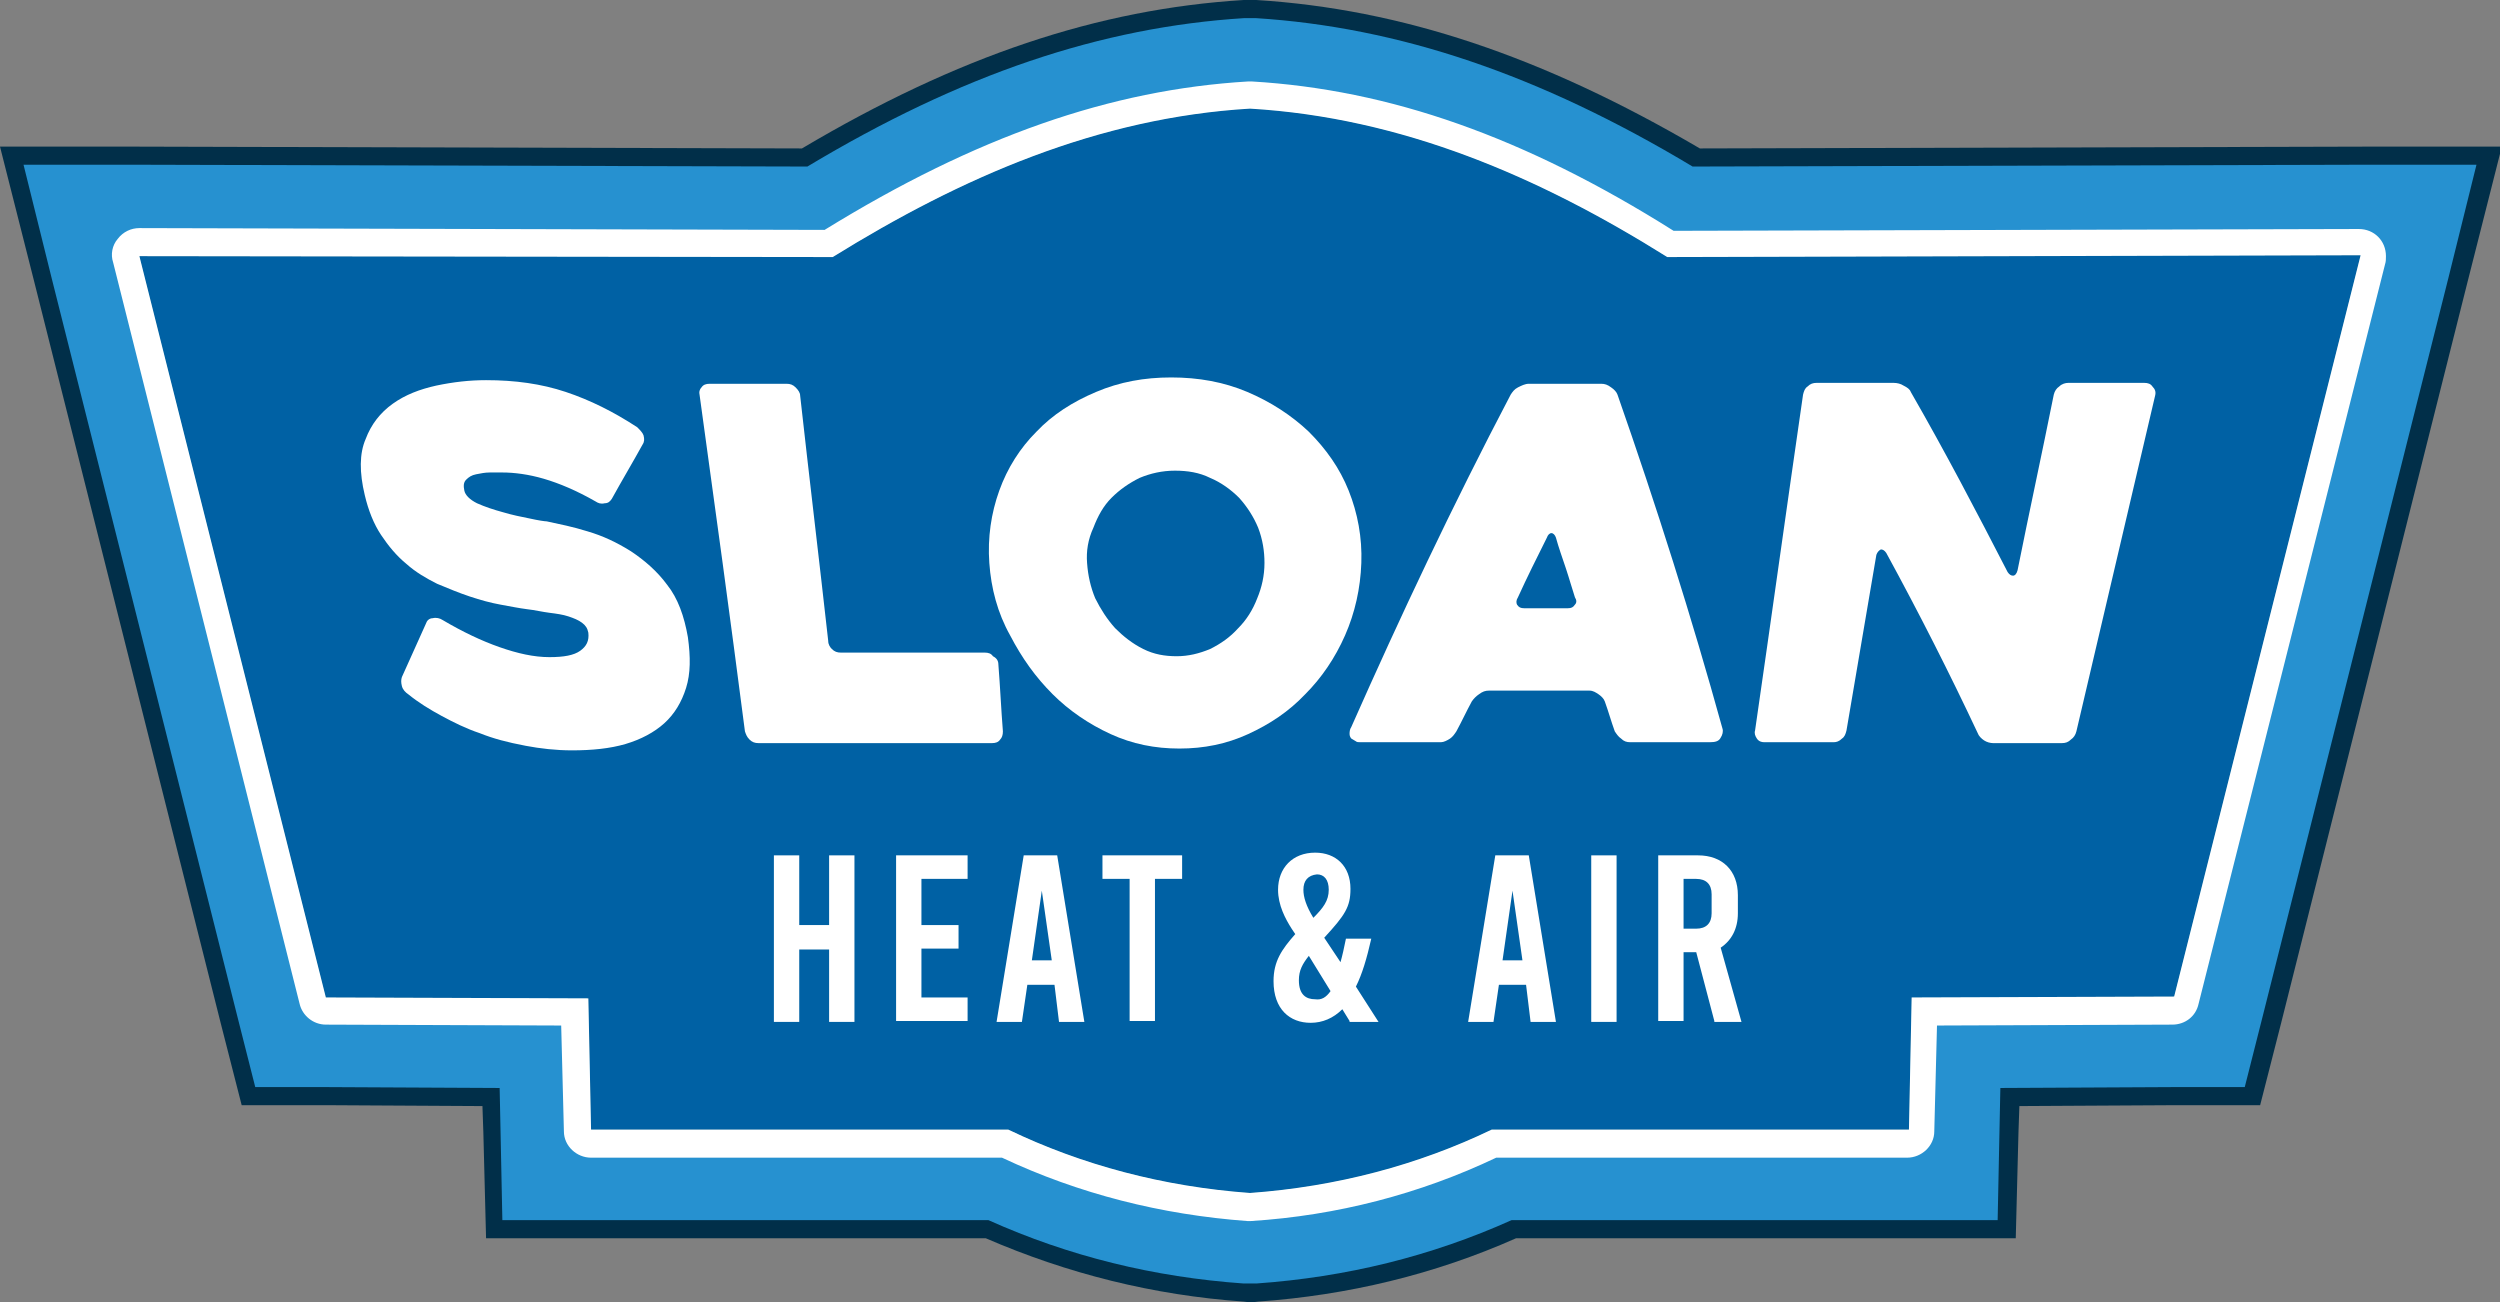
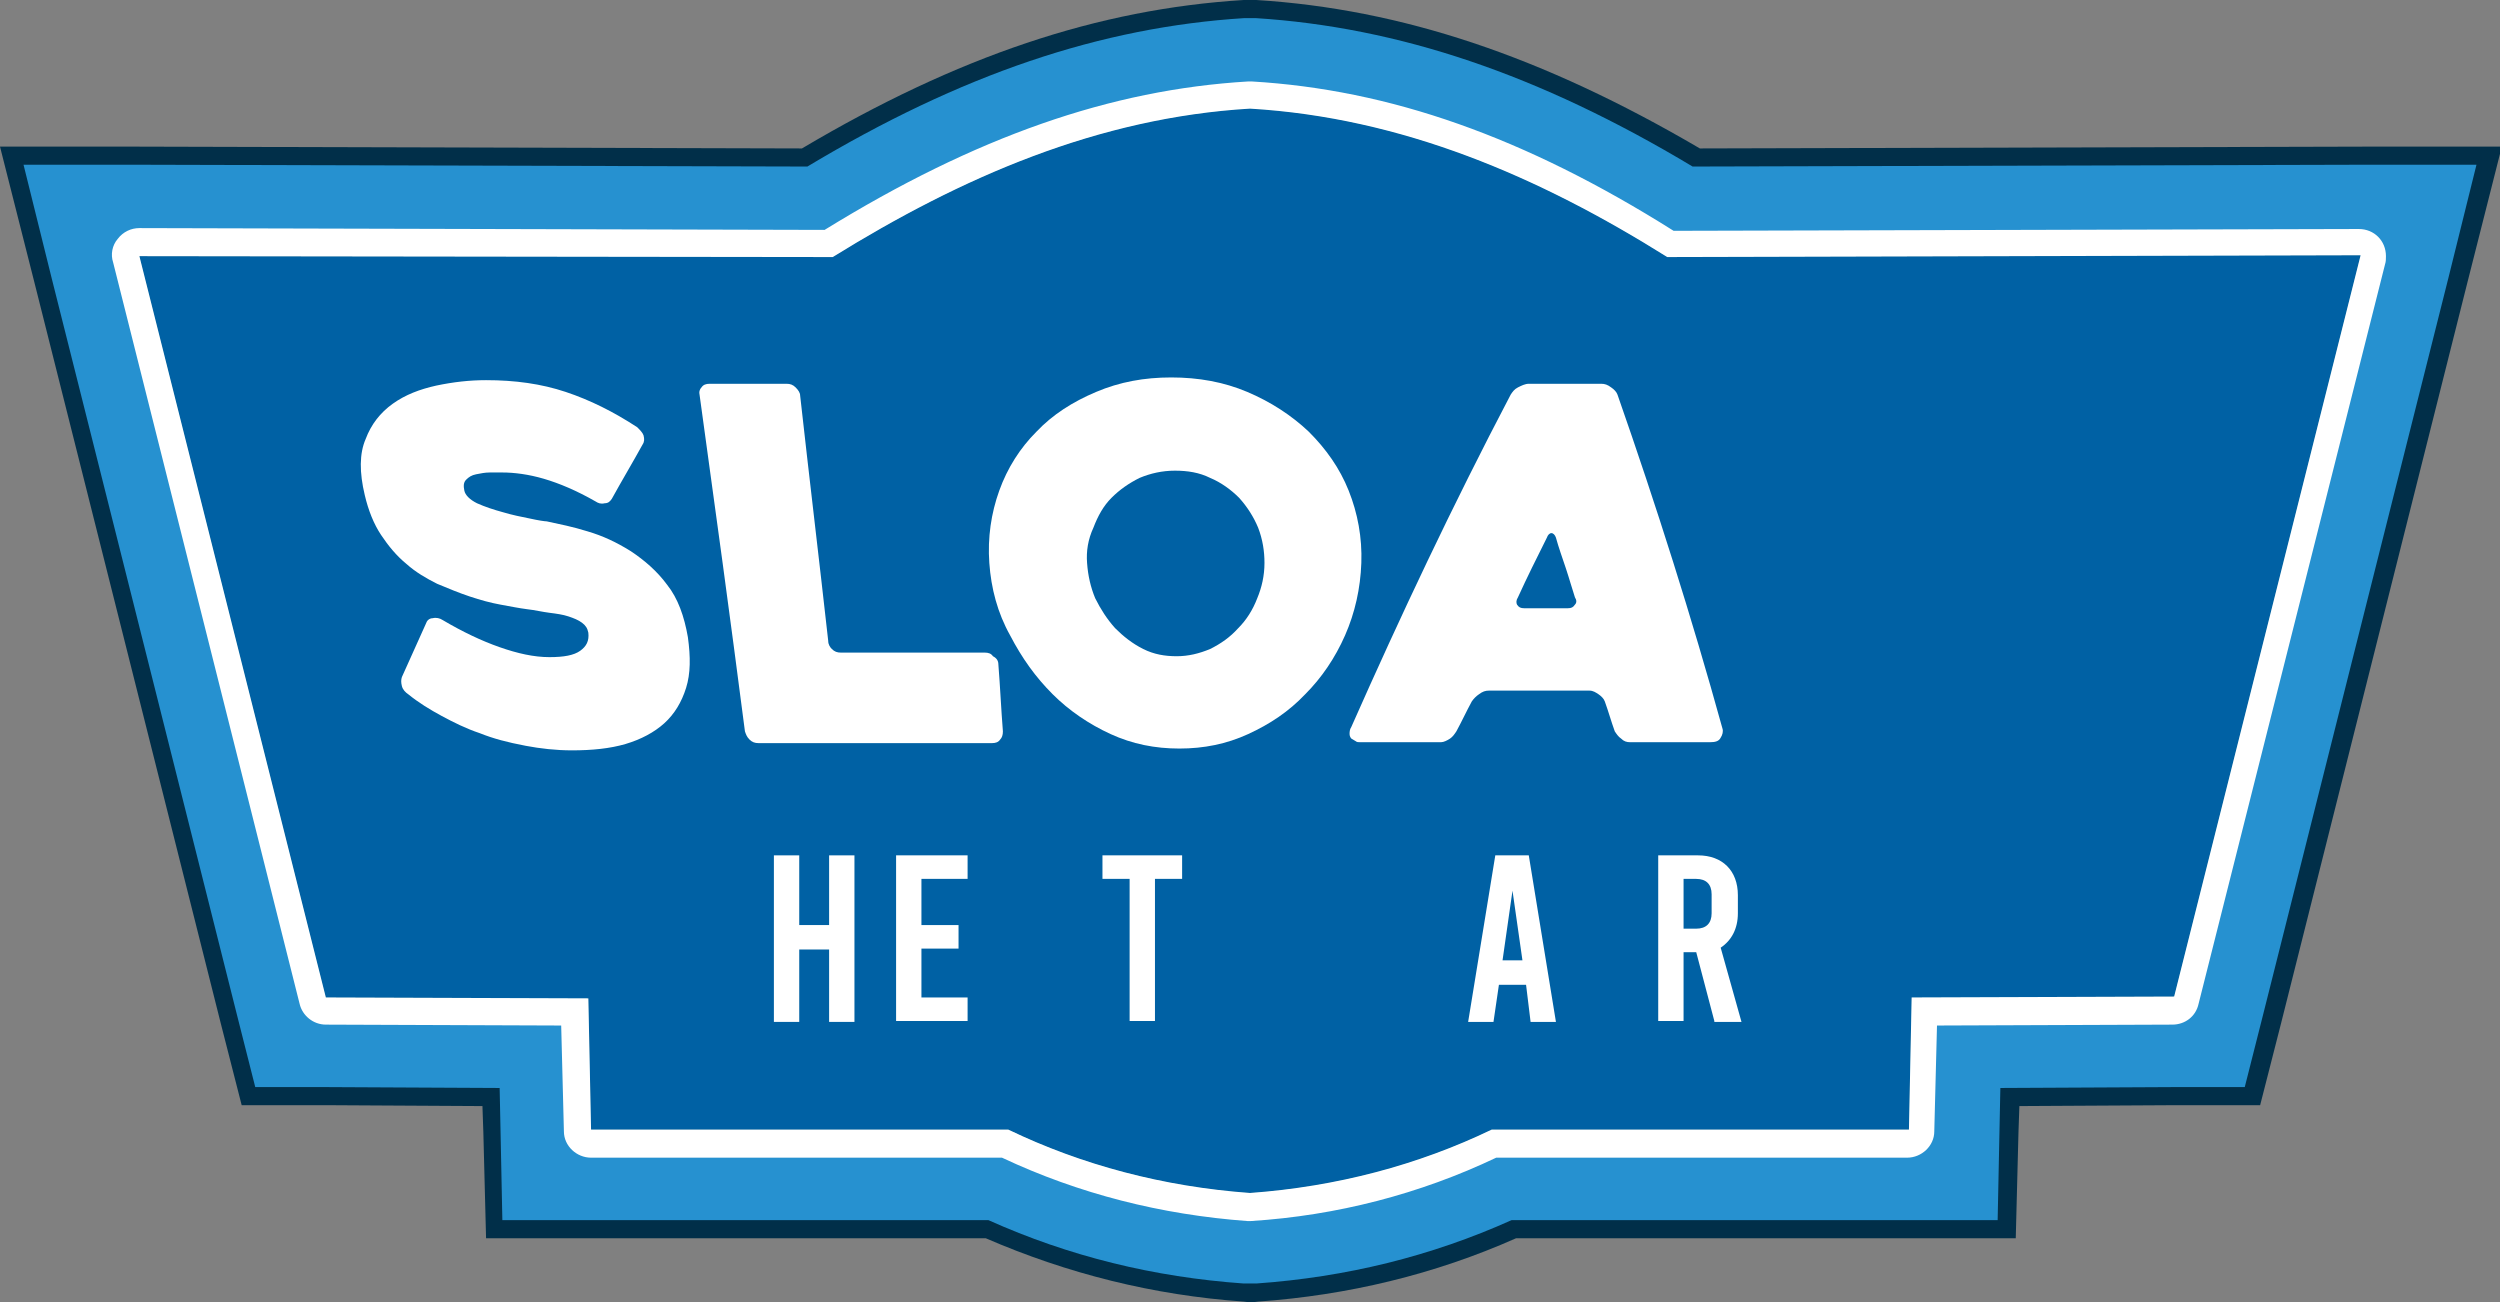
<svg xmlns="http://www.w3.org/2000/svg" version="1.2" baseProfile="tiny" id="Layer_1" x="0px" y="0px" viewBox="0 0 276.2 143.9" overflow="visible" xml:space="preserve">
  <rect x="0" y="0" width="276.2" height="143.9" fill="#808080" stroke="none" />
  <g>
    <path fill="#0061A4" d="M137.7,137.8c-9.7-0.7-18.9-3-27.6-7l-50.6,0l-0.3-14.6l-27.8-0.1L7.7,22.3l82.6,0.2   c16.9-10.3,32-15.5,47.5-16.4l0.4,0l0.4,0c15.5,0.9,30.6,6.1,47.5,16.4l82.6-0.2l-23.6,93.9l-27.8,0.1l-0.3,14.6l-50.6,0   c-8.7,4-17.9,6.3-27.6,7l-0.4,0L137.7,137.8z" />
    <path fill="#012F49" d="M138.1,12c16.8,1,31.9,7.5,46.1,16.4l76.6-0.2l-20.6,81.9l-29,0.1l-0.3,14.6l-46.1,0   c-8.1,3.9-17.1,6.3-26.7,7c-9.6-0.7-18.6-3.1-26.7-7l-46.1,0L65,110.3l-29-0.1L15.4,28.3L92,28.4C106.2,19.6,121.3,13,138.1,12    M138.1,0l-0.7,0C121.3,1,105.8,6.2,88.6,16.4l-73.2-0.2L0,16.2l3.8,15l20.6,81.9l2.3,9l9.3,0l17.3,0.1l0.1,2.9l0.3,11.7l11.7,0   l43.5,0c9,3.9,18.5,6.3,28.5,7l0.8,0.1l0.8-0.1c9.9-0.7,19.5-3,28.5-7l43.5,0l11.7,0l0.3-11.7l0.1-2.9l17.3-0.1l9.3,0l2.3-9   l20.6-81.9l3.8-15l-15.4,0l-73.2,0.2C170.4,6.2,154.8,1,138.8,0L138.1,0L138.1,0z" />
    <path fill="#2691D0" d="M138.1,12c16.8,1,31.9,7.5,46.1,16.4l76.6-0.2l-20.6,81.9l-29,0.1l-0.3,14.6l-46.1,0   c-8.1,3.9-17.1,6.3-26.7,7c-9.6-0.7-18.6-3.1-26.7-7l-46.1,0L65,110.3l-29-0.1L15.4,28.3L92,28.4C106.2,19.6,121.3,13,138.1,12    M138.1,2l-0.6,0C121.6,3,106.2,8.2,89.2,18.4l-73.7-0.2l-12.9,0l3.1,12.5l20.6,81.9l1.9,7.5l7.8,0l19.2,0.1l0.1,4.8l0.2,9.8l9.8,0   l43.9,0c8.9,4,18.3,6.3,28.2,7l0.7,0l0.7,0c9.9-0.7,19.3-3,28.2-7l43.9,0l9.8,0l0.2-9.8l0.1-4.8l19.2-0.1l7.8,0l1.9-7.5l20.6-81.9   l3.1-12.5l-12.9,0L187,18.4C170,8.2,154.5,3,138.7,2L138.1,2L138.1,2z" />
    <path fill="#FFFFFF" d="M138.1,12c16.8,1,31.9,7.5,46.1,16.4l76.6-0.2l-20.6,81.9l-29,0.1l-0.3,14.6l-46.1,0   c-8.1,3.9-17.1,6.3-26.7,7c-9.6-0.7-18.6-3.1-26.7-7l-46.1,0L65,110.3l-29-0.1L15.4,28.3L92,28.4C106.2,19.6,121.3,13,138.1,12    M260.8,28.3L260.8,28.3 M138.1,9c-0.1,0-0.1,0-0.2,0c-15.2,0.9-30.1,6.1-46.8,16.4l-75.7-0.2c0,0,0,0,0,0c-0.9,0-1.8,0.4-2.4,1.2   c-0.6,0.7-0.8,1.7-0.5,2.6l20.6,81.9c0.3,1.3,1.5,2.3,2.9,2.3l26,0.1l0.3,11.7c0,1.6,1.4,2.9,3,2.9l45.4,0c8.5,4,17.6,6.3,27.1,7   c0.1,0,0.1,0,0.2,0c0.1,0,0.1,0,0.2,0c9.5-0.6,18.7-3,27.1-7l45.4,0c1.6,0,3-1.3,3-2.9l0.3-11.7l26-0.1c1.4,0,2.6-0.9,2.9-2.3   l20.6-81.7c0.1-0.3,0.1-0.6,0.1-0.9c0-1.7-1.3-3-3-3c0,0,0,0,0,0c0,0,0,0,0,0l-75.7,0.2C168.4,15.1,153.5,9.9,138.3,9   C138.2,9,138.1,9,138.1,9L138.1,9z" />
  </g>
  <g>
    <path fill="#FFFFFF" d="M48.9,68.5c2.2,1.3,4.3,2.3,6.3,3c2,0.7,3.8,1.1,5.5,1.1c1.6,0,2.7-0.2,3.4-0.7c0.7-0.5,1-1.1,0.9-2   c-0.1-0.5-0.3-0.8-0.7-1.1c-0.4-0.3-0.9-0.5-1.5-0.7c-0.6-0.2-1.3-0.3-2.1-0.4c-0.8-0.1-1.6-0.3-2.5-0.4c-0.8-0.1-1.8-0.3-2.9-0.5   c-1.1-0.2-2.2-0.5-3.4-0.9c-1.2-0.4-2.4-0.9-3.6-1.4c-1.2-0.6-2.4-1.3-3.4-2.2c-1.1-0.9-2-2-2.8-3.2c-0.8-1.2-1.4-2.7-1.8-4.4   c-0.6-2.5-0.6-4.6,0.1-6.2c0.6-1.6,1.6-2.9,3-3.9c1.4-1,3-1.6,4.8-2c1.9-0.4,3.7-0.6,5.5-0.6c3.2,0,6.1,0.4,8.8,1.3   c2.7,0.9,5.3,2.2,7.9,3.9c0.3,0.3,0.6,0.6,0.7,0.9c0.1,0.4,0.1,0.7-0.1,1c-1.1,2-2.3,4-3.4,6c-0.2,0.3-0.4,0.5-0.8,0.5   c-0.4,0.1-0.7,0-1-0.2c-2.1-1.2-4-2-5.7-2.5c-1.7-0.5-3.3-0.7-4.6-0.7c-0.4,0-0.9,0-1.4,0c-0.5,0-1,0.1-1.5,0.2   c-0.5,0.1-0.8,0.3-1.1,0.6c-0.3,0.3-0.3,0.7-0.2,1.2c0.1,0.5,0.6,1,1.4,1.4c0.9,0.4,1.8,0.7,2.9,1c1,0.3,2,0.5,3,0.7   c0.9,0.2,1.6,0.3,1.8,0.3c1.4,0.3,2.9,0.6,4.5,1.1c1.7,0.5,3.2,1.2,4.8,2.2c1.5,1,2.9,2.2,4,3.7c1.2,1.5,1.9,3.5,2.3,5.8   c0.3,2.2,0.3,4-0.2,5.6c-0.5,1.6-1.3,2.9-2.4,3.9c-1.1,1-2.6,1.8-4.3,2.3c-1.7,0.5-3.7,0.7-5.9,0.7c-1.8,0-3.5-0.2-5.1-0.5   C56,82,54.5,81.6,53,81c-1.5-0.5-2.9-1.2-4.2-1.9c-1.3-0.7-2.6-1.5-3.7-2.4c-0.3-0.2-0.6-0.5-0.7-0.9c-0.1-0.4-0.1-0.7,0-1   c0.9-2,1.8-4,2.7-6c0.1-0.3,0.4-0.5,0.7-0.5C48.2,68.2,48.6,68.3,48.9,68.5z" />
    <path fill="#FFFFFF" d="M110.3,73.4c0.2,2.5,0.3,4.9,0.5,7.4c0,0.4-0.1,0.7-0.3,0.9c-0.2,0.3-0.5,0.4-0.9,0.4c-8.6,0-17.2,0-25.8,0   c-0.4,0-0.7-0.1-1-0.4c-0.3-0.3-0.4-0.6-0.5-0.9C80.7,68.4,79,56,77.3,43.7c-0.1-0.4,0-0.7,0.2-0.9c0.2-0.3,0.5-0.4,0.9-0.4   c2.8,0,5.7,0,8.5,0c0.4,0,0.7,0.1,1,0.4c0.3,0.3,0.5,0.6,0.5,0.9c1,9,2.1,18.1,3.1,27.1c0,0.4,0.2,0.7,0.4,0.9   c0.3,0.3,0.6,0.4,1,0.4c5.3,0,10.6,0,15.9,0c0.4,0,0.7,0.1,0.9,0.4C110.1,72.7,110.3,73,110.3,73.4z" />
    <path fill="#FFFFFF" d="M109.3,62.2c-0.2-2.8,0.2-5.5,1.1-8c0.9-2.5,2.3-4.7,4.1-6.5c1.8-1.9,4-3.3,6.6-4.4   c2.6-1.1,5.3-1.6,8.3-1.6c3,0,5.8,0.5,8.4,1.6c2.6,1.1,4.9,2.6,6.8,4.4c1.9,1.9,3.4,4,4.4,6.5c1,2.5,1.5,5.2,1.4,8   c-0.1,2.8-0.7,5.5-1.8,8c-1.1,2.5-2.6,4.7-4.4,6.5c-1.8,1.9-3.9,3.3-6.3,4.4c-2.4,1.1-4.9,1.6-7.6,1.6c-2.7,0-5.2-0.5-7.6-1.6   c-2.4-1.1-4.6-2.6-6.4-4.4c-1.9-1.9-3.4-4-4.7-6.5C110.2,67.7,109.5,65,109.3,62.2z M120.1,62.2c0.1,1.4,0.4,2.7,0.9,3.9   c0.6,1.2,1.3,2.3,2.2,3.3c0.9,0.9,1.9,1.7,3.1,2.3c1.2,0.6,2.4,0.8,3.7,0.8c1.3,0,2.5-0.3,3.7-0.8c1.2-0.6,2.2-1.3,3.1-2.3   c0.9-0.9,1.6-2,2.1-3.3c0.5-1.2,0.8-2.5,0.8-3.9c0-1.3-0.2-2.6-0.7-3.9c-0.5-1.2-1.2-2.3-2.1-3.3c-0.9-0.9-2-1.7-3.2-2.2   c-1.2-0.6-2.5-0.8-3.9-0.8c-1.4,0-2.7,0.3-3.9,0.8c-1.2,0.6-2.2,1.3-3.1,2.2c-0.9,0.9-1.5,2-2,3.3C120.2,59.6,120,60.9,120.1,62.2z   " />
    <path fill="#FFFFFF" d="M166.9,43.6c0.2-0.3,0.4-0.6,0.8-0.8c0.4-0.2,0.8-0.4,1.2-0.4c2.7,0,5.3,0,8,0c0.4,0,0.7,0.1,1.1,0.4   c0.3,0.2,0.6,0.5,0.7,0.8c4.3,12.3,8.2,24.6,11.6,36.9c0.1,0.3,0,0.7-0.2,1c-0.2,0.4-0.6,0.5-1.2,0.5c-2.9,0-5.9,0-8.8,0   c-0.4,0-0.7-0.1-1-0.4c-0.3-0.2-0.5-0.5-0.7-0.8c-0.4-1.1-0.7-2.2-1.1-3.3c-0.1-0.3-0.4-0.6-0.7-0.8c-0.3-0.2-0.6-0.4-1-0.4   c-3.7,0-7.4,0-11.1,0c-0.4,0-0.7,0.1-1.1,0.4c-0.3,0.2-0.6,0.5-0.8,0.8c-0.6,1.1-1.1,2.2-1.7,3.3c-0.2,0.3-0.4,0.6-0.7,0.8   c-0.3,0.2-0.7,0.4-1,0.4c-3,0-5.9,0-8.9,0c-0.2,0-0.4,0-0.5-0.1c-0.2-0.1-0.3-0.2-0.5-0.3c-0.1-0.1-0.2-0.3-0.2-0.5   c0-0.2,0-0.5,0.2-0.8C154.7,68.1,160.5,55.8,166.9,43.6z M168.4,67.2c1.6,0,3.2,0,4.8,0c0.4,0,0.6-0.1,0.8-0.4   c0.2-0.2,0.2-0.5,0-0.8c-0.3-0.9-0.6-2-1-3.2c-0.4-1.2-0.8-2.3-1.1-3.4c-0.1-0.3-0.3-0.5-0.5-0.5c-0.2,0-0.4,0.2-0.5,0.5   c-1.1,2.2-2.2,4.4-3.2,6.6c-0.2,0.3-0.2,0.6-0.1,0.8C167.8,67.1,168,67.2,168.4,67.2z" />
-     <path fill="#FFFFFF" d="M238.1,43.7c-2.9,12.4-5.8,24.7-8.7,37.1c-0.1,0.4-0.3,0.7-0.6,0.9c-0.3,0.3-0.6,0.4-1,0.4   c-2.5,0-5.1,0-7.6,0c-0.3,0-0.7-0.1-1-0.3c-0.3-0.2-0.6-0.5-0.7-0.8c-3.1-6.6-6.5-13.3-10.1-19.9c-0.2-0.3-0.4-0.4-0.6-0.4   c-0.2,0.1-0.4,0.3-0.5,0.6c-1.1,6.5-2.2,12.9-3.3,19.4c-0.1,0.4-0.2,0.7-0.5,0.9c-0.3,0.3-0.6,0.4-0.9,0.4c-2.6,0-5.2,0-7.7,0   c-0.3,0-0.6-0.1-0.8-0.4c-0.2-0.3-0.3-0.6-0.2-0.9c1.8-12.4,3.5-24.7,5.3-37.1c0.1-0.4,0.2-0.7,0.5-0.9c0.3-0.3,0.6-0.4,1-0.4   c2.8,0,5.7,0,8.5,0c0.4,0,0.8,0.1,1.1,0.3c0.4,0.2,0.7,0.4,0.8,0.7c3.8,6.6,7.3,13.3,10.7,19.9c0.2,0.3,0.4,0.4,0.6,0.4   c0.2,0,0.4-0.2,0.5-0.6c1.3-6.5,2.7-12.9,4-19.4c0.1-0.4,0.3-0.7,0.6-0.9c0.3-0.3,0.7-0.4,1-0.4c2.8,0,5.6,0,8.4,0   c0.4,0,0.7,0.1,0.9,0.4C238.1,43,238.2,43.3,238.1,43.7z" />
  </g>
  <g>
    <path fill="#FFFFFF" d="M85.5,112.8V94.5h2.8v7.7h3.3v-7.7h2.8v18.4h-2.8v-8h-3.3v8H85.5z" />
    <path fill="#FFFFFF" d="M99,94.5h7.9v2.6h-5.1v5.1h4.1v2.6h-4.1v5.4h5.1v2.6H99V94.5z" />
-     <path fill="#FFFFFF" d="M116.5,108.8h-3l-0.6,4.1h-2.8l3-18.4h3.7l3,18.4h-2.8L116.5,108.8z M116.2,106.1l-1.1-7.7l-1.1,7.7H116.2z   " />
    <path fill="#FFFFFF" d="M121.7,94.5h8.9v2.6h-3v15.7h-2.8V97.1h-3V94.5z" />
-     <path fill="#FFFFFF" d="M149.1,112.8l-0.8-1.3c-1,1-2.2,1.5-3.5,1.5c-2.3,0-4.1-1.5-4.1-4.6c0-2.2,0.9-3.5,2.4-5.2l-0.4-0.6   c-0.7-1.1-1.5-2.6-1.5-4.3c0-2.4,1.6-4.1,4.1-4.1c2.3,0,3.9,1.5,3.9,4c0,2-0.6,2.9-2.9,5.4l1.8,2.7c0.2-0.7,0.4-1.6,0.6-2.6h2.8   c-0.5,2.2-1,3.9-1.7,5.3l2.5,3.9H149.1z M147,109.5l-2.4-3.9c-0.7,0.9-1.1,1.6-1.1,2.7c0,1.6,0.8,2.1,1.8,2.1   C146,110.5,146.5,110.2,147,109.5z M144,98.3c0,0.8,0.3,1.8,1.1,3.1c1.1-1.1,1.7-1.9,1.7-3.1c0-1.1-0.5-1.7-1.3-1.7   C144.5,96.7,144,97.3,144,98.3z" />
    <path fill="#FFFFFF" d="M168.6,108.8h-3l-0.6,4.1h-2.8l3-18.4h3.7l3,18.4h-2.8L168.6,108.8z M168.2,106.1l-1.1-7.7l-1.1,7.7H168.2z   " />
-     <path fill="#FFFFFF" d="M175.8,94.5h2.8v18.4h-2.8V94.5z" />
    <path fill="#FFFFFF" d="M189.4,112.8l-2-7.6H186v7.6h-2.8V94.5h4.4c2.7,0,4.4,1.7,4.4,4.4v2c0,1.7-0.7,3-1.9,3.8l2.3,8.2H189.4z    M186,102.6h1.4c1.1,0,1.7-0.6,1.7-1.7v-2.1c0-1.1-0.6-1.7-1.7-1.7H186V102.6z" />
  </g>
</svg>